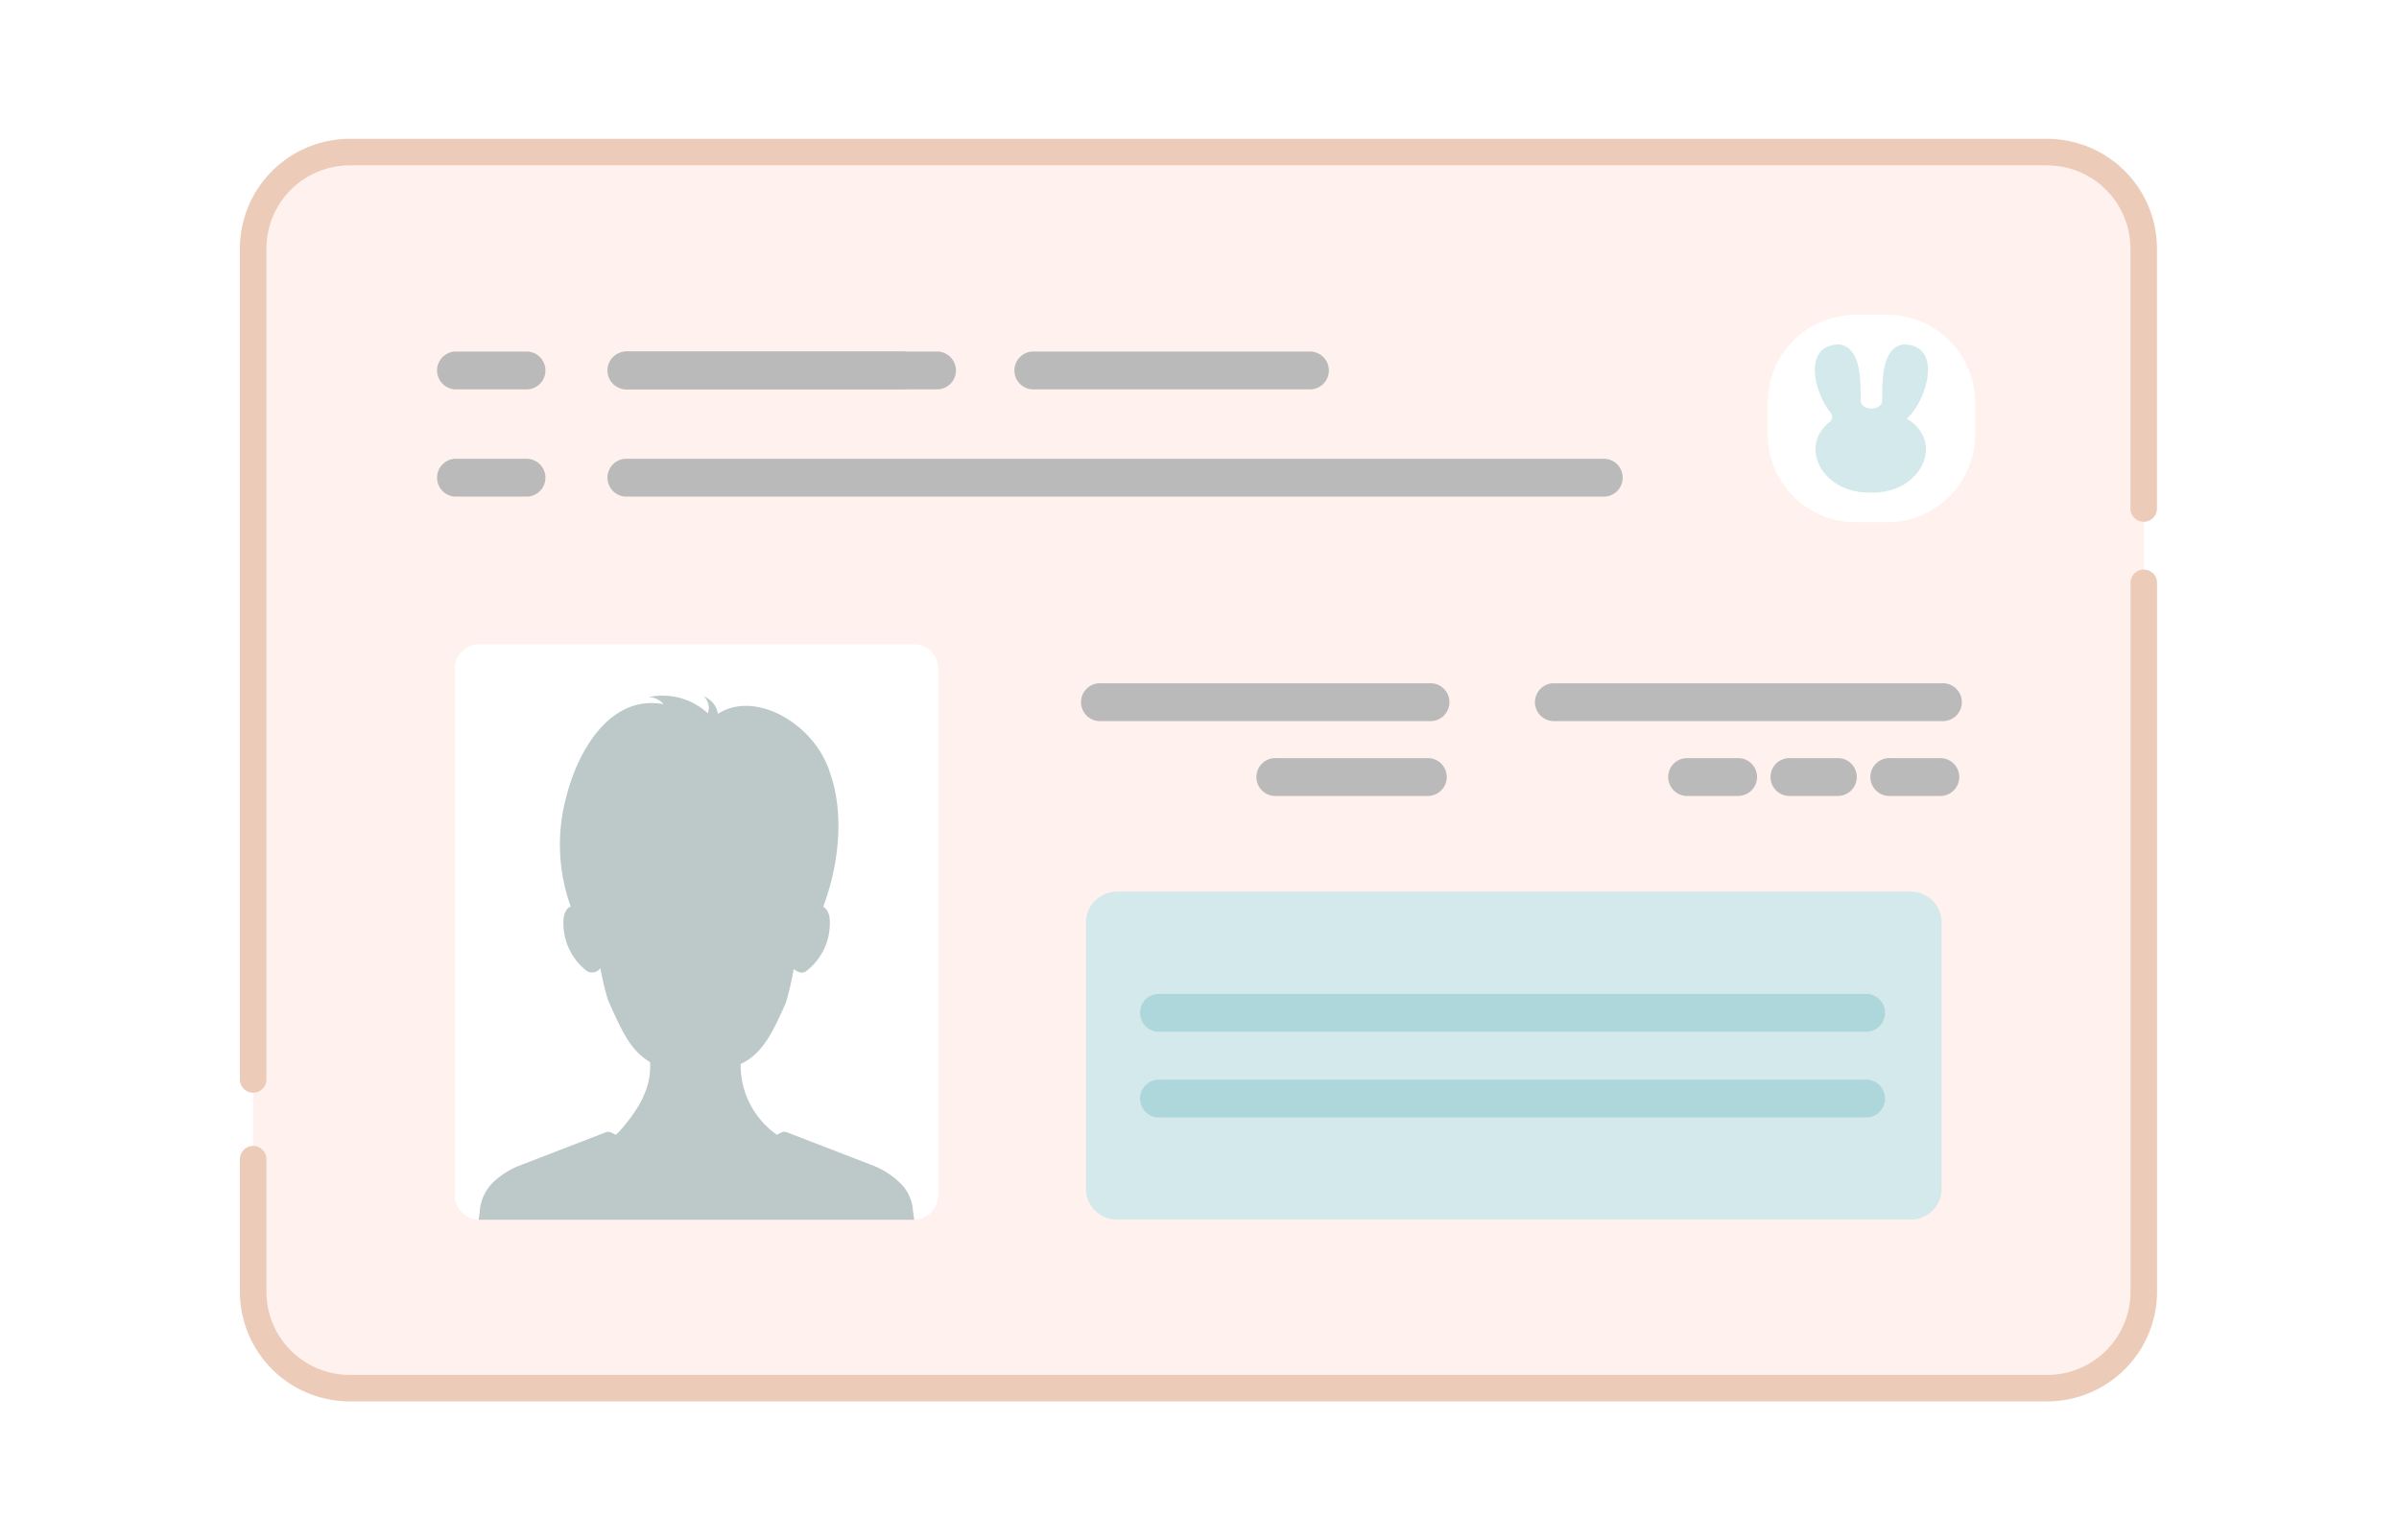
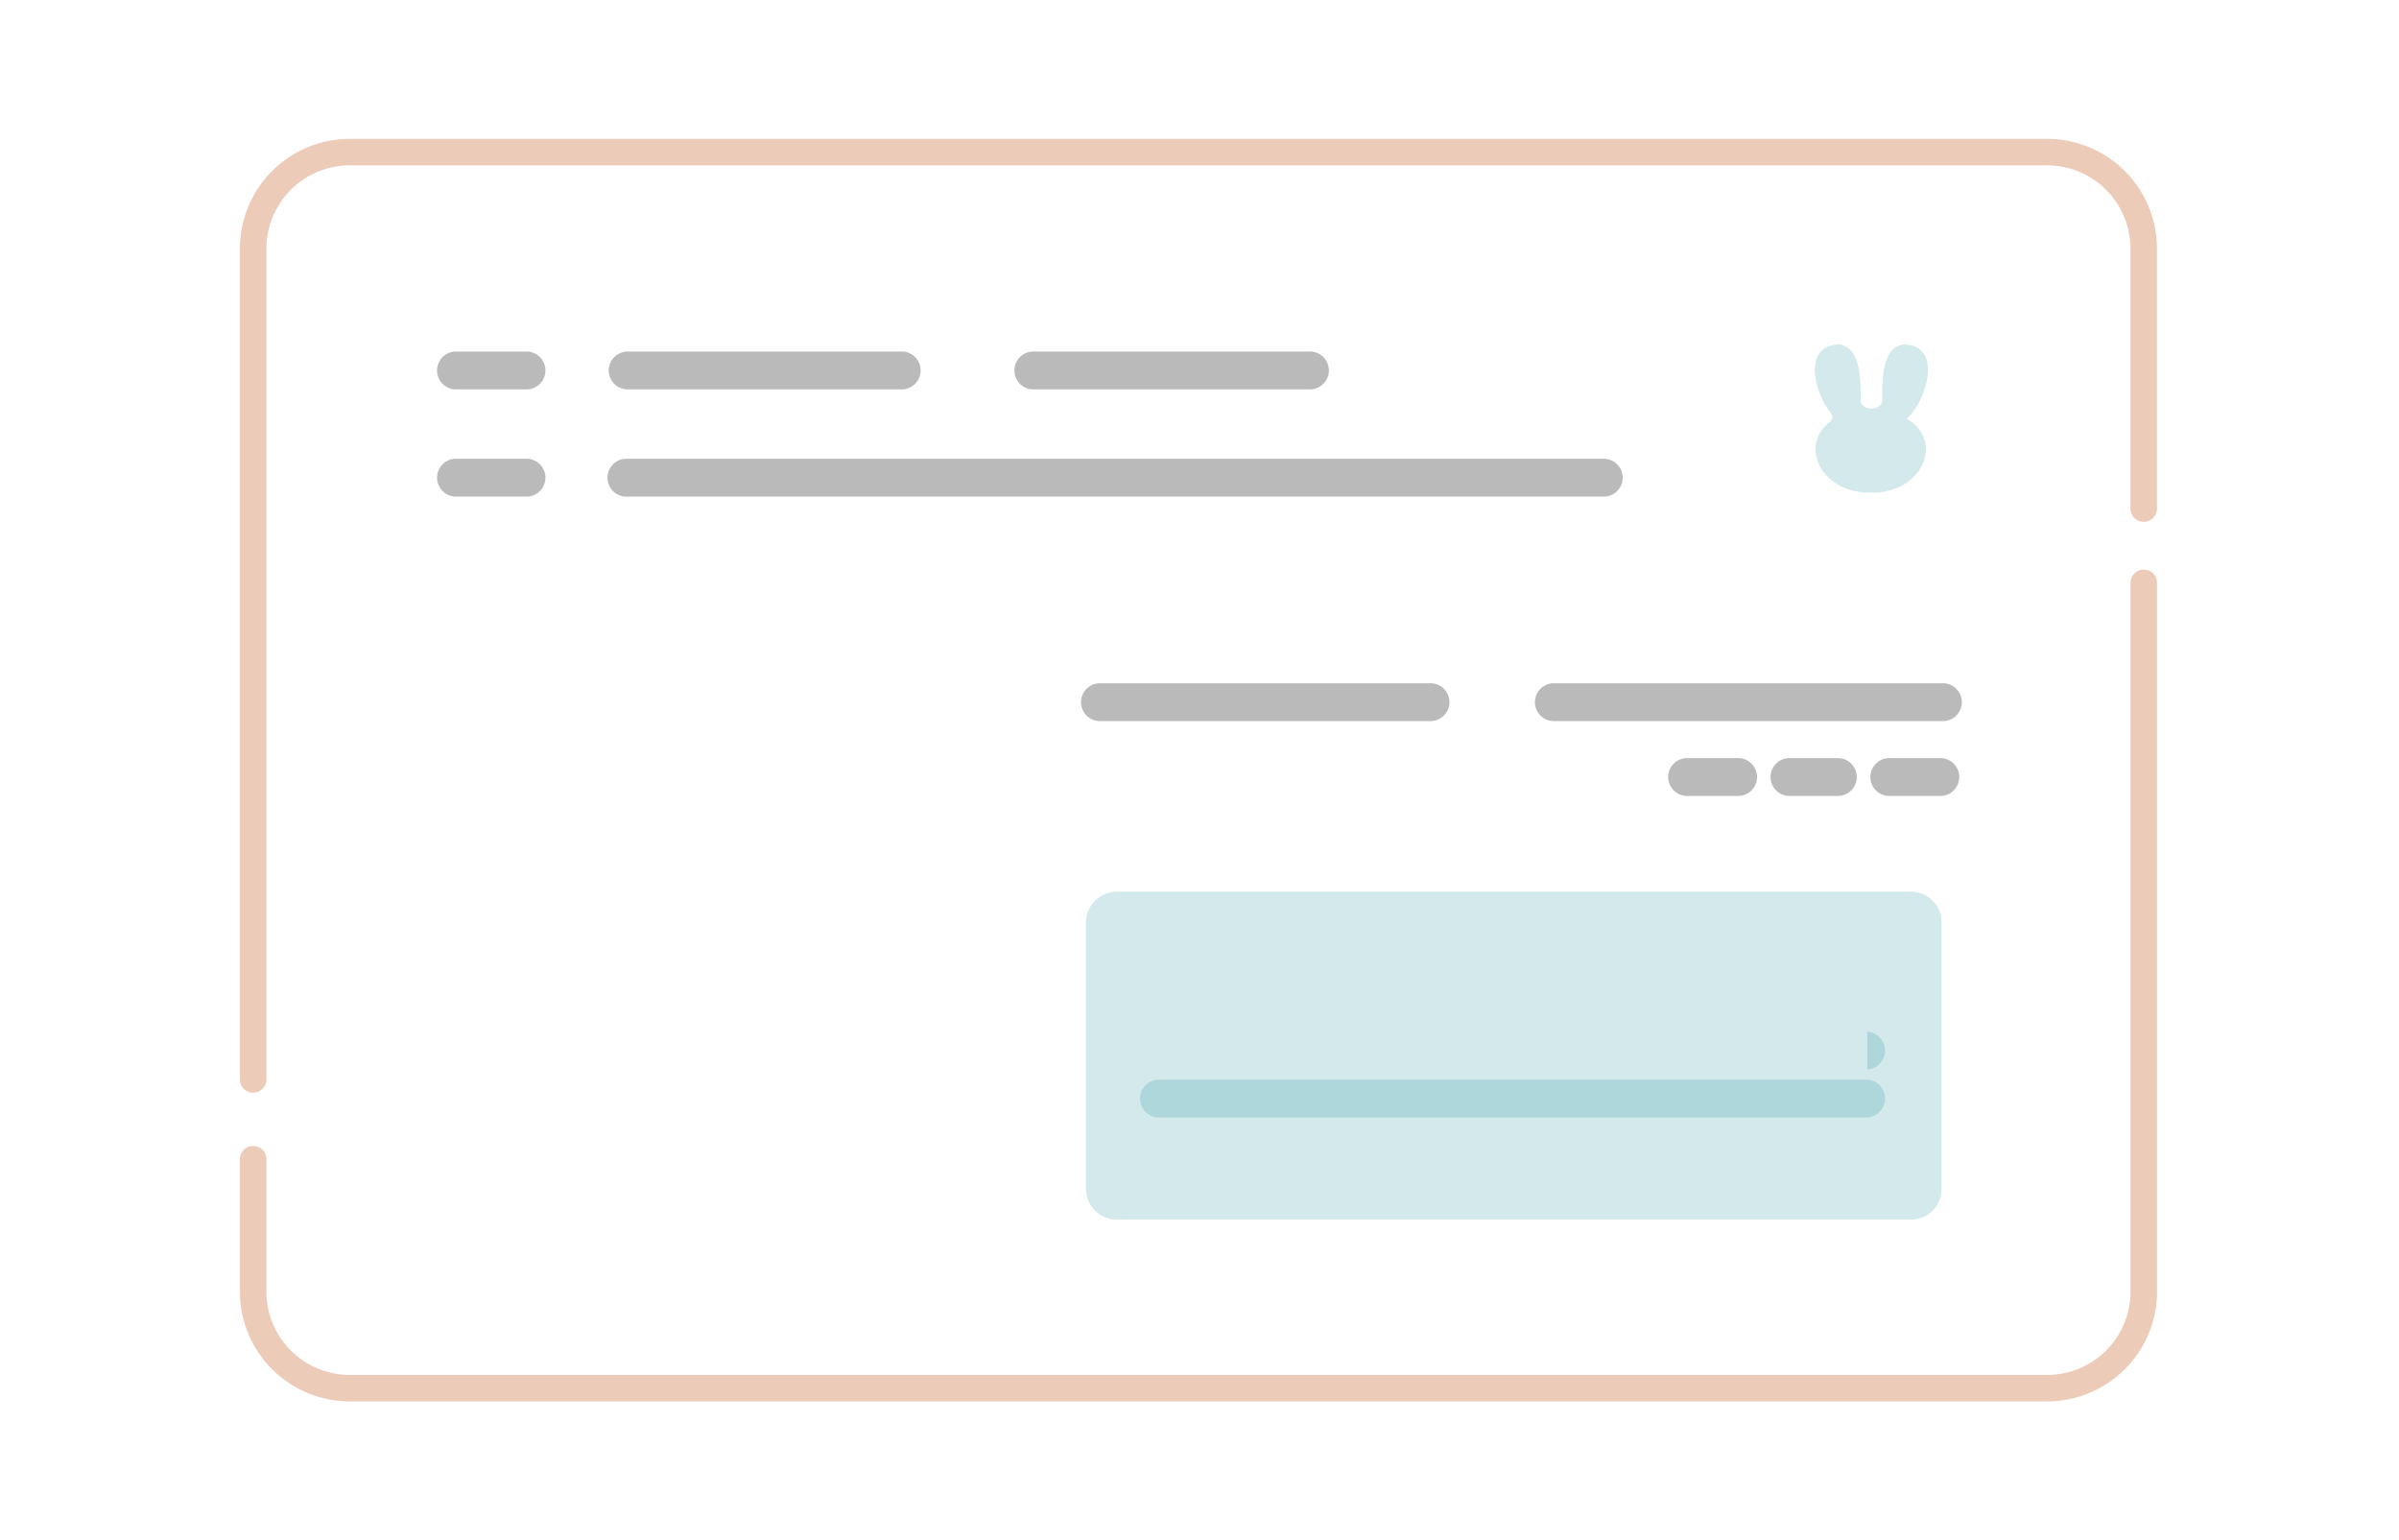
<svg xmlns="http://www.w3.org/2000/svg" width="190" height="122" viewBox="0 0 190 122">
  <defs>
    <clipPath id="a">
      <rect width="151.832" height="100" fill="none" />
    </clipPath>
  </defs>
  <g transform="translate(-400 -2750)">
    <rect width="190" height="122" transform="translate(400 2750)" fill="#fff" />
    <g transform="translate(419 2761)">
      <g clip-path="url(#a)">
-         <path d="M7,97.688V14.218A7.217,7.217,0,0,1,14.217,7h135.3a7.217,7.217,0,0,1,7.217,7.217v83.47a7.217,7.217,0,0,1-7.217,7.217H14.217A7.217,7.217,0,0,1,7,97.688" transform="translate(-5.952 -5.953)" fill="#fff1ed" />
        <path d="M1.048,75.552A1.048,1.048,0,0,1,0,74.5V8.691A8.7,8.7,0,0,1,8.69,0H143.142a8.7,8.7,0,0,1,8.69,8.69V29.282a1.048,1.048,0,1,1-2.1,0V8.691A6.6,6.6,0,0,0,143.142,2.1H8.69A6.6,6.6,0,0,0,2.1,8.691V74.5a1.048,1.048,0,0,1-1.048,1.048" transform="translate(0 -0.001)" fill="#edcbb9" />
        <path d="M143.142,293.837H8.69A8.7,8.7,0,0,1,0,285.148V274.655a1.048,1.048,0,1,1,2.1,0v10.492a6.6,6.6,0,0,0,6.595,6.595H143.142a6.6,6.6,0,0,0,6.595-6.595V229a1.048,1.048,0,1,1,2.1,0v56.147a8.7,8.7,0,0,1-8.69,8.69" transform="translate(0 -193.837)" fill="#edcbb9" />
        <path d="M217.72,115.553h-21.7a1.5,1.5,0,0,1,0-2.993h21.7a1.5,1.5,0,1,1,0,2.993" transform="translate(-165.409 -95.714)" fill="#bababa" />
-         <path d="M221.326,115.553h-24.6a1.5,1.5,0,1,1,0-2.993h24.6a1.5,1.5,0,0,1,0,2.993" transform="translate(-166.014 -95.714)" fill="#bababa" />
        <path d="M473.3,291.1H447.327a1.5,1.5,0,1,1,0-2.993H473.3a1.5,1.5,0,1,1,0,2.993" transform="translate(-379.107 -244.986)" fill="#bababa" />
-         <path d="M552.2,330.734H540.125a1.5,1.5,0,1,1,0-2.993H552.2a1.5,1.5,0,0,1,0,2.993" transform="translate(-458.016 -278.691)" fill="#bababa" />
        <path d="M814.9,330.734h-4.037a1.5,1.5,0,0,1,0-2.993H814.9a1.5,1.5,0,0,1,0,2.993" transform="translate(-688.24 -278.691)" fill="#bababa" />
        <path d="M760.719,330.734h-4.037a1.5,1.5,0,0,1,0-2.993h4.037a1.5,1.5,0,1,1,0,2.993" transform="translate(-642.164 -278.691)" fill="#bababa" />
        <path d="M869.089,330.734h-4.037a1.5,1.5,0,1,1,0-2.993h4.037a1.5,1.5,0,0,1,0,2.993" transform="translate(-734.315 -278.691)" fill="#bababa" />
        <path d="M716.98,291.1H686.172a1.5,1.5,0,0,1,0-2.993H716.98a1.5,1.5,0,1,1,0,2.993" transform="translate(-582.206 -244.986)" fill="#bababa" />
        <path d="M274.12,172.312H196.715a1.5,1.5,0,1,1,0-2.993H274.12a1.5,1.5,0,0,1,0,2.993" transform="translate(-166.001 -143.979)" fill="#bababa" />
        <path d="M433.758,115.553h-21.7a1.5,1.5,0,1,1,0-2.993h21.7a1.5,1.5,0,1,1,0,2.993" transform="translate(-349.114 -95.714)" fill="#bababa" />
-         <path d="M808.532,102.609v-2.533a6.944,6.944,0,0,1,6.944-6.944h2.533a6.944,6.944,0,0,1,6.944,6.944v2.533a6.944,6.944,0,0,1-6.944,6.944h-2.533a6.944,6.944,0,0,1-6.944-6.944" transform="translate(-687.526 -79.194)" fill="#fff" />
        <path d="M840.71,114.657l.04-.007c1.414-1.152,2.961-5.638-.11-5.848a1.07,1.07,0,0,0-.388.041c-1.525.473-1.451,2.925-1.464,4.415,0,.35-.385.625-.848.621h-.024c-.455,0-.824-.277-.827-.62-.014-1.484.063-3.943-1.465-4.415a1.069,1.069,0,0,0-.387-.041c-2.77.189-1.783,3.858-.532,5.412a.514.514,0,0,1-.109.754c-2.433,1.946-.526,5.663,3.286,5.56,4.017.109,5.94-4.041,2.828-5.871" transform="translate(-708.722 -92.516)" fill="#d3e9eb" />
        <path d="M447.769,422V400.9a2.436,2.436,0,0,1,2.436-2.436h62.889a2.436,2.436,0,0,1,2.436,2.436V422a2.436,2.436,0,0,1-2.436,2.436H450.2A2.436,2.436,0,0,1,447.769,422" transform="translate(-380.756 -338.834)" fill="#d3e9eb" />
-         <path d="M534.556,455.531h-56a1.5,1.5,0,1,1,0-2.993h56a1.5,1.5,0,0,1,0,2.993" transform="translate(-405.662 -384.811)" fill="#add7db" />
+         <path d="M534.556,455.531h-56h56a1.5,1.5,0,0,1,0,2.993" transform="translate(-405.662 -384.811)" fill="#add7db" />
        <path d="M534.556,500.921h-56a1.5,1.5,0,1,1,0-2.993h56a1.5,1.5,0,0,1,0,2.993" transform="translate(-405.662 -423.408)" fill="#add7db" />
        <path d="M113.673,311.108V269.419a1.943,1.943,0,0,1,1.943-1.943h34.413a1.943,1.943,0,0,1,1.943,1.943v41.689a1.943,1.943,0,0,1-1.943,1.943H115.616a1.943,1.943,0,0,1-1.943-1.943" transform="translate(-96.661 -227.445)" fill="#fff" />
-         <path d="M160.754,335.466a3.364,3.364,0,0,0-1.012-2.2,6.462,6.462,0,0,0-2.22-1.411l-6.76-2.609a.55.55,0,0,0-.449.025c-.087.046-.2.105-.333.173a6.721,6.721,0,0,1-2.873-5.605c1.7-.795,2.488-2.377,3.577-4.843a22.6,22.6,0,0,0,.623-2.677c.265.221.674.394.958.189a4.756,4.756,0,0,0,1.9-4.024,1.538,1.538,0,0,0-.252-.866.866.866,0,0,0-.267-.229c1.338-3.609,1.63-7.576.525-10.65-1.189-3.8-5.873-6.564-8.862-4.636a1.779,1.779,0,0,0-1.124-1.377,1.207,1.207,0,0,1,.323,1.331,5.3,5.3,0,0,0-4.714-1.273,1.525,1.525,0,0,1,1.2.551c-4.259-.765-6.763,3.748-7.654,7.187a14.46,14.46,0,0,0,.309,8.838.874.874,0,0,0-.321.257,1.539,1.539,0,0,0-.252.866,4.757,4.757,0,0,0,1.9,4.024.819.819,0,0,0,.976-.2.446.446,0,0,0,.048-.052,23.217,23.217,0,0,0,.591,2.492c1.04,2.321,1.75,4.023,3.34,4.939.141,2.183-1.055,3.927-2.454,5.526q-.134.119-.273.232c-.131-.067-.242-.125-.328-.171a.55.55,0,0,0-.449-.025l-6.76,2.609a6.543,6.543,0,0,0-2.01,1.213,3.576,3.576,0,0,0-1.217,2.5l-.083.607h34.5Z" transform="translate(-107.448 -250.562)" fill="#bdc8c9" />
        <path d="M110.957,115.553H105.17a1.5,1.5,0,0,1,0-2.993h5.787a1.5,1.5,0,0,1,0,2.993" transform="translate(-88.157 -95.714)" fill="#bababa" />
        <path d="M110.957,172.312H105.17a1.5,1.5,0,0,1,0-2.993h5.787a1.5,1.5,0,0,1,0,2.993" transform="translate(-88.157 -143.979)" fill="#bababa" />
      </g>
    </g>
  </g>
</svg>